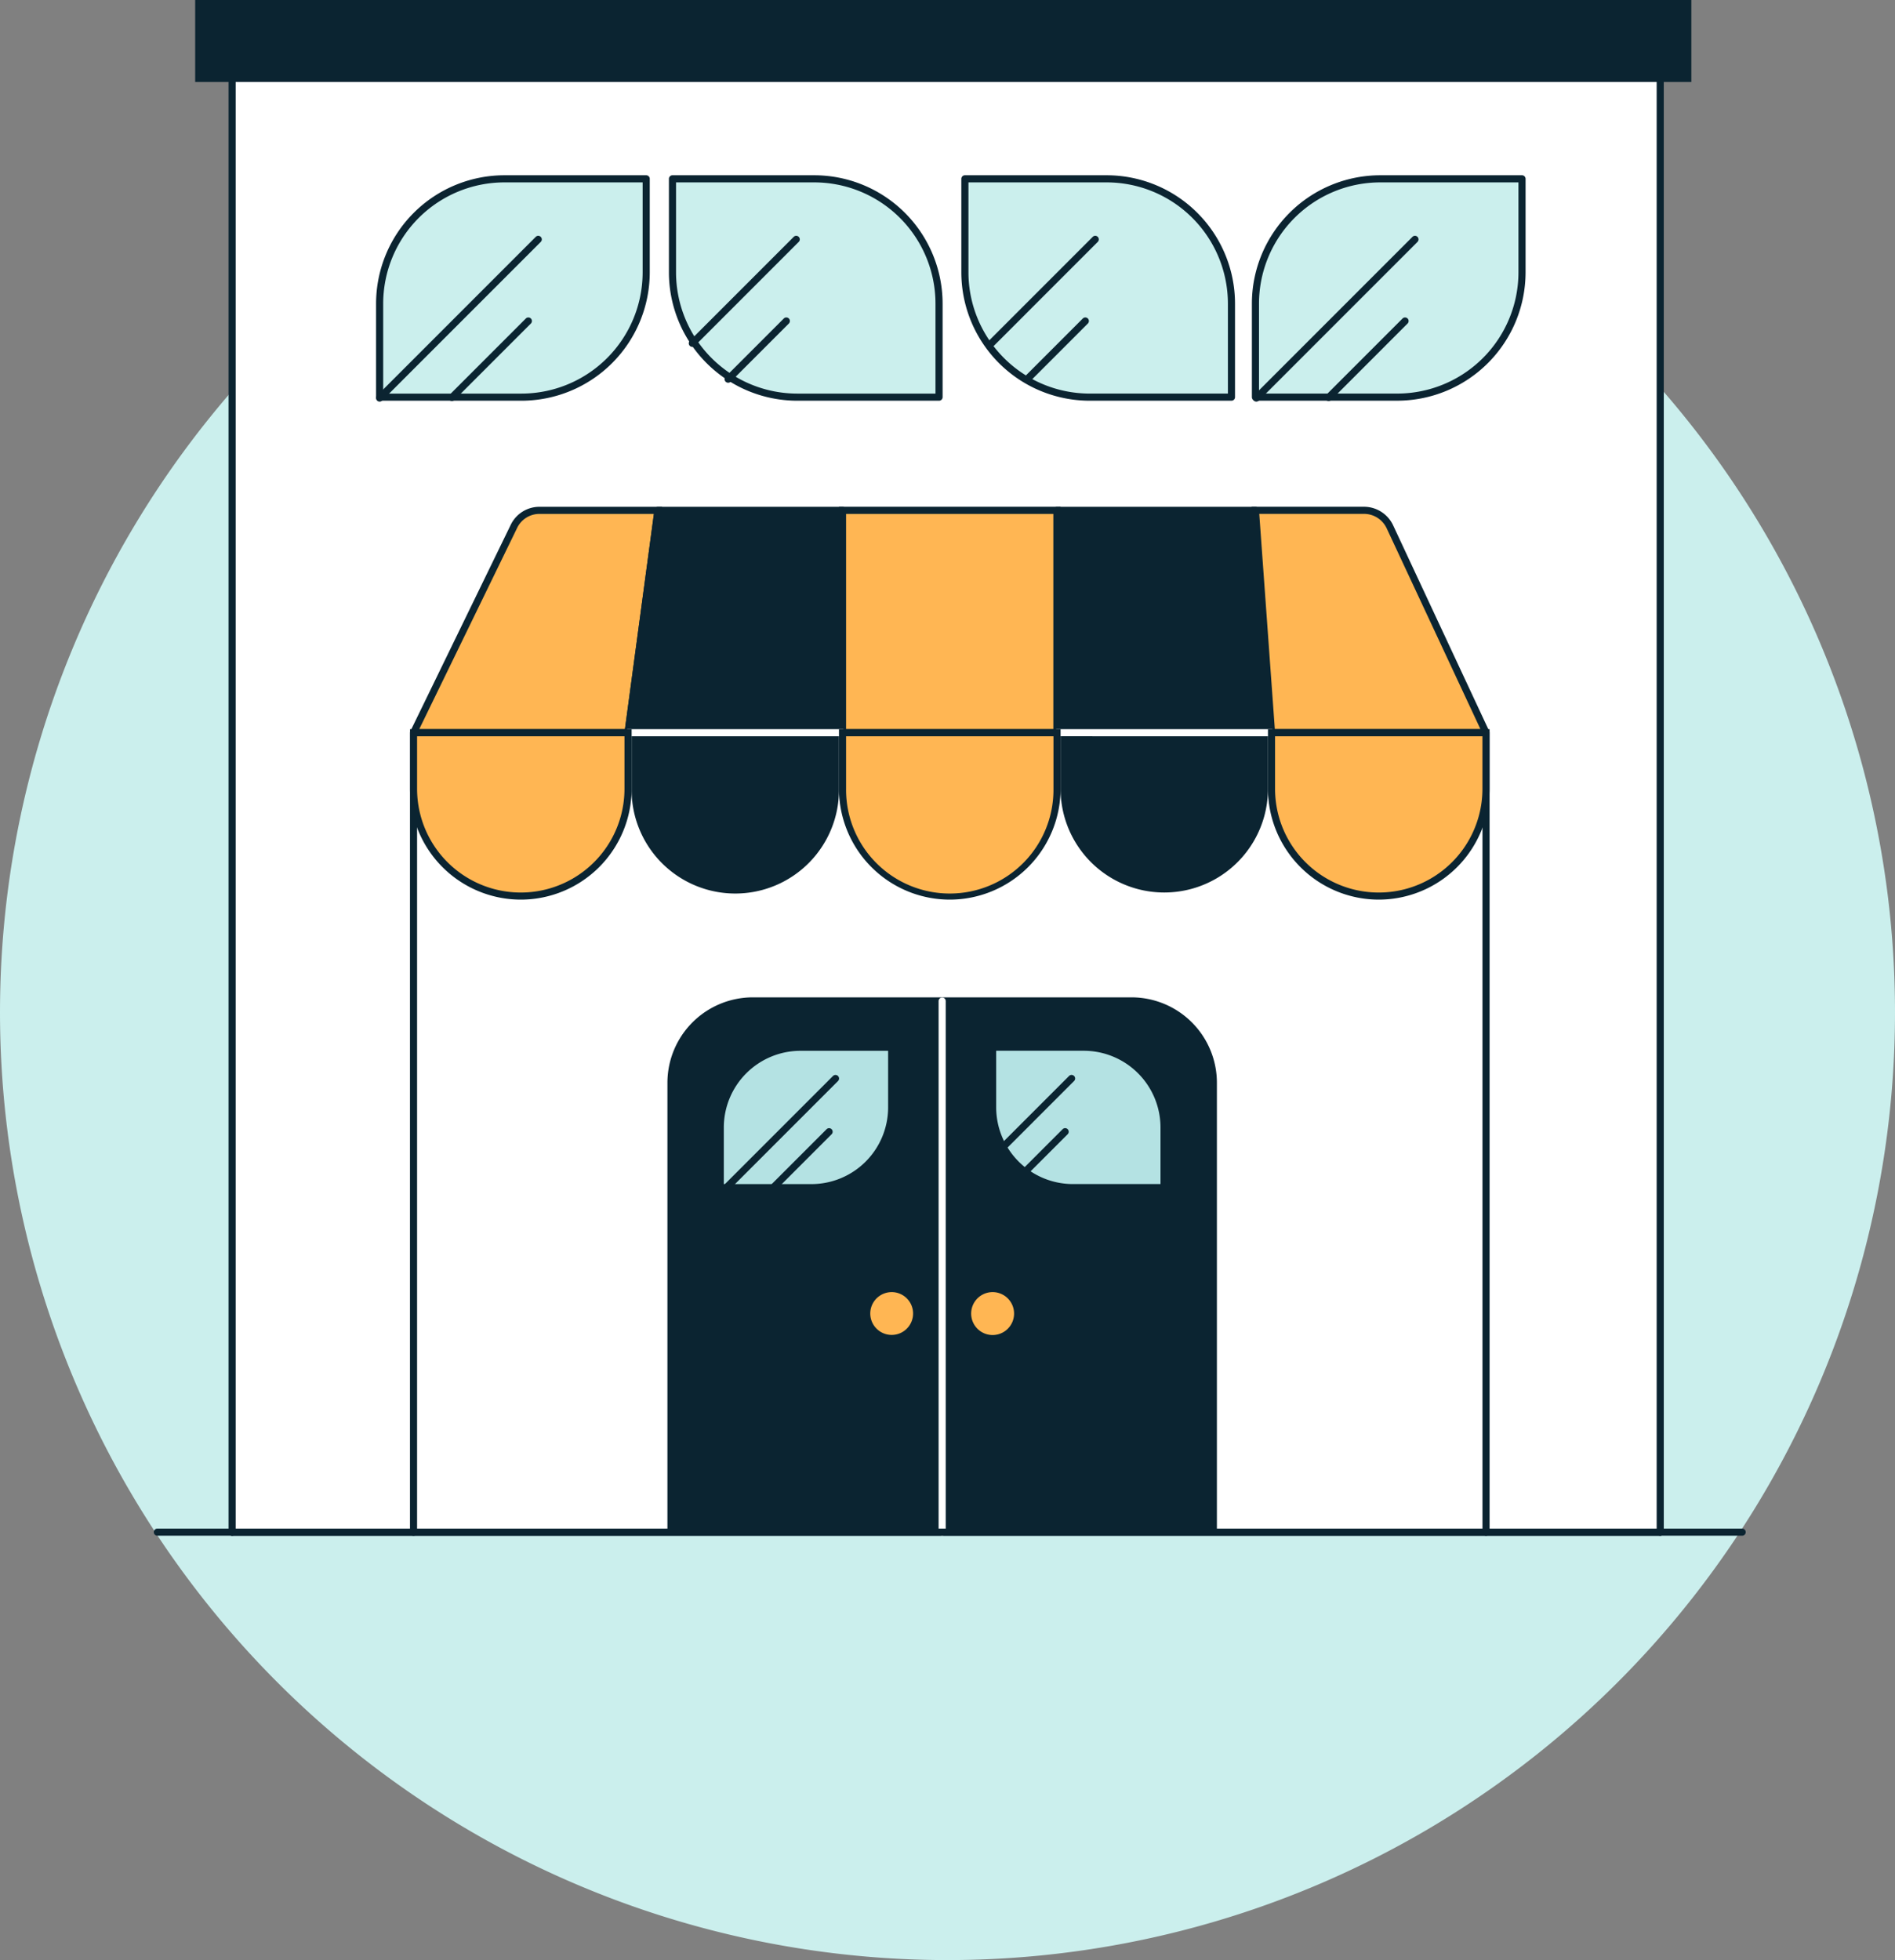
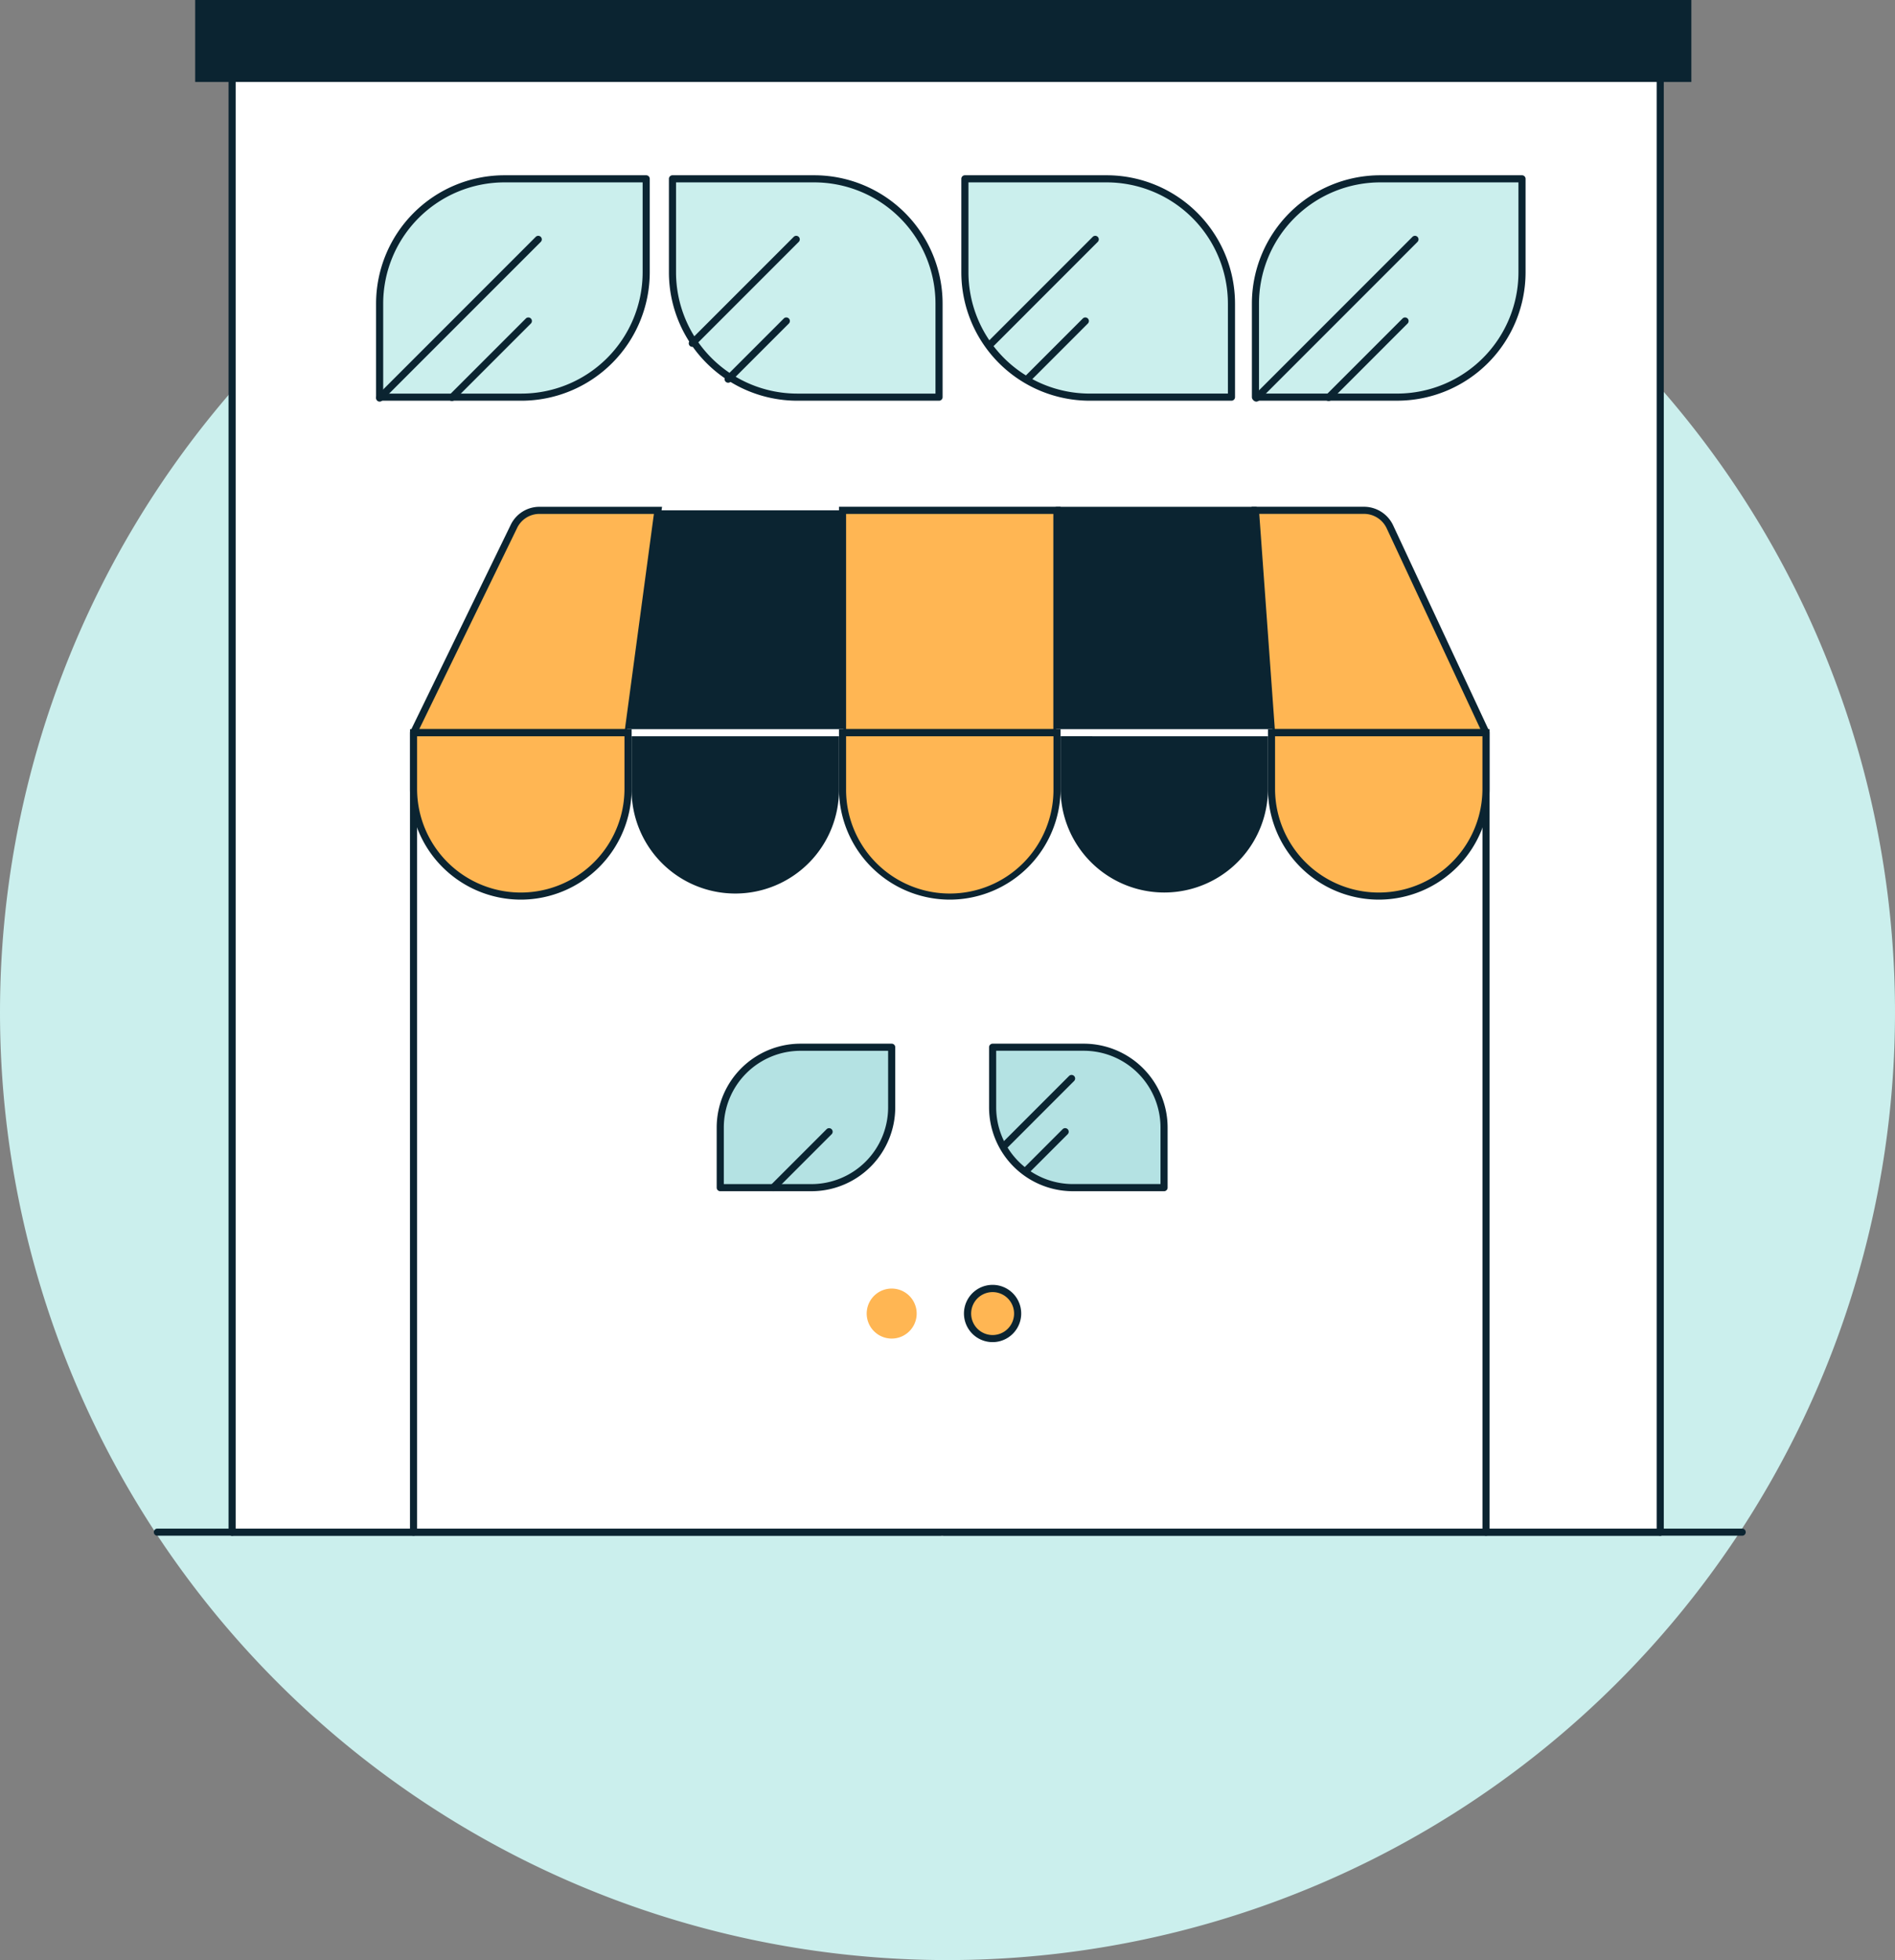
<svg xmlns="http://www.w3.org/2000/svg" id="Groupe_373" data-name="Groupe 373" width="199.747" height="206.551" viewBox="0 0 199.747 206.551">
  <rect x="0" y="0" width="199.747" height="206.551" fill="#808080" stroke="none" />
  <defs>
    <clipPath id="clip-path">
      <rect id="Rectangle_242" data-name="Rectangle 242" width="199.747" height="206.551" fill="none" />
    </clipPath>
  </defs>
  <g id="Groupe_372" data-name="Groupe 372" clip-path="url(#clip-path)">
    <path id="Tracé_399" data-name="Tracé 399" d="M199.747,106.678A99.873,99.873,0,1,1,99.874,6.8a99.873,99.873,0,0,1,99.873,99.873" fill="#cbefed" />
    <path id="Tracé_400" data-name="Tracé 400" d="M183.638,161.829H16.589a.375.375,0,1,1,0-.75H183.638a.375.375,0,0,1,0,.75" fill="#0b2431" />
    <path id="Tracé_401" data-name="Tracé 401" d="M24.466,161.454V3.9H175V161.454" fill="#fff" />
    <path id="Tracé_402" data-name="Tracé 402" d="M175,161.829a.375.375,0,0,1-.375-.375V4.274H24.841v157.18a.375.375,0,0,1-.75,0V3.9a.375.375,0,0,1,.375-.375H175a.375.375,0,0,1,.375.375V161.454a.375.375,0,0,1-.375.375" fill="#0b2431" />
    <path id="Tracé_403" data-name="Tracé 403" d="M156.638,161.829a.375.375,0,0,1-.375-.375V77.587H43.964v83.867a.375.375,0,0,1-.75,0V77.212a.375.375,0,0,1,.375-.375H156.638a.375.375,0,0,1,.375.375v84.242a.375.375,0,0,1-.375.375" fill="#0b2431" />
-     <path id="Tracé_404" data-name="Tracé 404" d="M128.27,161.454H70.352V114.105a9.008,9.008,0,0,1,9.009-9.008h39.9a9.008,9.008,0,0,1,9.009,9.008Z" fill="#0b2431" />
    <path id="Tracé_405" data-name="Tracé 405" d="M75.92,125.151h9.614a8.456,8.456,0,0,0,8.456-8.456v-6.34H84.376a8.456,8.456,0,0,0-8.456,8.456Z" fill="#b4e2e3" />
    <path id="Tracé_406" data-name="Tracé 406" d="M85.534,125.526H75.92a.375.375,0,0,1-.375-.375v-6.34a8.842,8.842,0,0,1,8.831-8.831H93.99a.375.375,0,0,1,.375.375v6.34a8.842,8.842,0,0,1-8.831,8.831m-9.239-.75h9.239a8.09,8.09,0,0,0,8.081-8.081V110.73H84.376a8.09,8.09,0,0,0-8.081,8.081Z" fill="#0b2431" />
    <path id="Tracé_407" data-name="Tracé 407" d="M104.631,110.355h9.614a8.456,8.456,0,0,1,8.456,8.456v6.34h-9.614a8.456,8.456,0,0,1-8.456-8.456Z" fill="#b4e2e3" />
    <path id="Tracé_408" data-name="Tracé 408" d="M122.7,125.526h-9.614a8.842,8.842,0,0,1-8.831-8.831v-6.34a.375.375,0,0,1,.375-.375h9.614a8.842,8.842,0,0,1,8.831,8.831v6.34a.375.375,0,0,1-.375.375m-17.695-14.8v5.965a8.09,8.09,0,0,0,8.081,8.081h9.239v-5.965a8.09,8.09,0,0,0-8.081-8.081Z" fill="#0b2431" />
    <path id="Tracé_409" data-name="Tracé 409" d="M160.431,18.844H145.482a13.149,13.149,0,0,0-13.149,13.148V41.85h14.95A13.148,13.148,0,0,0,160.431,28.7Z" fill="#cbefed" />
    <path id="Tracé_410" data-name="Tracé 410" d="M147.282,42.226H132.333a.375.375,0,0,1-.375-.375V31.993a13.539,13.539,0,0,1,13.523-13.524h14.95a.375.375,0,0,1,.375.375V28.7a13.539,13.539,0,0,1-13.524,13.523m-14.574-.75h14.574A12.788,12.788,0,0,0,160.056,28.7V19.219H145.481a12.788,12.788,0,0,0-12.773,12.774Z" fill="#0b2431" />
    <path id="Tracé_411" data-name="Tracé 411" d="M68.113,18.844H53.164A13.149,13.149,0,0,0,40.015,31.992V41.85h14.95A13.148,13.148,0,0,0,68.113,28.7Z" fill="#cbefed" />
    <path id="Tracé_412" data-name="Tracé 412" d="M54.965,42.226H40.016a.375.375,0,0,1-.375-.375V31.993A13.538,13.538,0,0,1,53.163,18.469H68.114a.375.375,0,0,1,.375.375V28.7A13.539,13.539,0,0,1,54.965,42.226m-14.574-.75H54.965A12.788,12.788,0,0,0,67.739,28.7V19.219H53.163A12.788,12.788,0,0,0,40.391,31.993Z" fill="#0b2431" />
    <path id="Tracé_413" data-name="Tracé 413" d="M98.982,41.851H84.033A13.149,13.149,0,0,1,70.884,28.7V18.845h14.95A13.148,13.148,0,0,1,98.982,31.993Z" fill="#cbefed" />
    <path id="Tracé_414" data-name="Tracé 414" d="M98.982,42.226H84.032A13.539,13.539,0,0,1,70.509,28.7V18.844a.375.375,0,0,1,.375-.375H85.833A13.539,13.539,0,0,1,99.357,31.992v9.859a.375.375,0,0,1-.375.375M71.259,19.219V28.7A12.788,12.788,0,0,0,84.032,41.476H98.607V31.992A12.788,12.788,0,0,0,85.833,19.219Z" fill="#0b2431" />
    <path id="Tracé_415" data-name="Tracé 415" d="M129.8,41.851H114.856A13.149,13.149,0,0,1,101.707,28.7V18.845h14.95A13.148,13.148,0,0,1,129.8,31.993Z" fill="#cbefed" />
    <path id="Tracé_416" data-name="Tracé 416" d="M129.8,42.226h-14.95A13.539,13.539,0,0,1,101.332,28.7V18.844a.375.375,0,0,1,.375-.375h14.949A13.539,13.539,0,0,1,130.18,31.992v9.859a.375.375,0,0,1-.375.375M102.082,19.219V28.7a12.788,12.788,0,0,0,12.773,12.774H129.43V31.992a12.788,12.788,0,0,0-12.774-12.773Z" fill="#0b2431" />
    <rect id="Rectangle_240" data-name="Rectangle 240" width="157.709" height="8.638" transform="translate(20.573)" fill="#0b2431" />
    <path id="Tracé_417" data-name="Tracé 417" d="M66.2,77.211H43.822A.146.146,0,0,1,43.691,77L54.182,55.446a2.966,2.966,0,0,1,2.666-1.667H69.355Z" fill="#ffb653" />
    <path id="Tracé_418" data-name="Tracé 418" d="M66.528,77.587h-22.7a.52.52,0,0,1-.469-.748L53.846,55.282a3.361,3.361,0,0,1,3-1.878H69.784Zm-22.338-.75H65.872l3.054-22.683H56.848A2.607,2.607,0,0,0,54.52,55.61Z" fill="#0b2431" />
    <path id="Tracé_419" data-name="Tracé 419" d="M88.809,77.211H66.2l3.156-23.432H88.809Z" fill="#0b2431" />
-     <path id="Tracé_420" data-name="Tracé 420" d="M88.809,77.587H66.2a.376.376,0,0,1-.282-.128.382.382,0,0,1-.09-.3L68.982,53.73a.377.377,0,0,1,.373-.326H88.809a.375.375,0,0,1,.375.375V77.212a.375.375,0,0,1-.375.375m-22.181-.75H88.434V54.154H69.683Z" fill="#0b2431" />
    <rect id="Rectangle_241" data-name="Rectangle 241" width="22.61" height="23.432" transform="translate(88.808 53.779)" fill="#ffb653" />
    <path id="Tracé_421" data-name="Tracé 421" d="M111.793,77.587H88.434V53.4h23.359Zm-22.609-.75h21.859V54.154H89.184Z" fill="#0b2431" />
    <path id="Tracé_422" data-name="Tracé 422" d="M134.028,77.211h-22.61V53.779h20.915Z" fill="#0b2431" />
    <path id="Tracé_423" data-name="Tracé 423" d="M134.027,77.587H111.418a.375.375,0,0,1-.375-.375V53.779a.375.375,0,0,1,.375-.375h20.915a.377.377,0,0,1,.374.348L134.4,77.185a.373.373,0,0,1-.374.4m-22.234-.75h21.831l-1.64-22.683H111.793Z" fill="#0b2431" />
    <path id="Tracé_424" data-name="Tracé 424" d="M156.511,77.211H134.028l-1.7-23.432h11.445a3.009,3.009,0,0,1,2.727,1.736L156.584,77.1a.081.081,0,0,1-.073.115" fill="#ffb653" />
    <path id="Tracé_425" data-name="Tracé 425" d="M156.511,77.587H133.679L131.93,53.4h11.848a3.4,3.4,0,0,1,3.067,1.954l10.166,21.768-.116.251a.455.455,0,0,1-.384.21m-22.135-.75h21.672l-9.883-21.163a2.643,2.643,0,0,0-2.387-1.52H132.736Z" fill="#0b2431" />
    <path id="Tracé_426" data-name="Tracé 426" d="M77.5,94.428h0A11.3,11.3,0,0,1,66.2,83.123V77.212h22.61v5.911A11.305,11.305,0,0,1,77.5,94.428" fill="#0b2431" />
-     <path id="Tracé_427" data-name="Tracé 427" d="M77.5,94.8a11.692,11.692,0,0,1-11.68-11.68V77.212a.375.375,0,0,1,.375-.375H88.809a.375.375,0,0,1,.375.375v5.911A11.692,11.692,0,0,1,77.5,94.8M66.575,77.587v5.536a10.93,10.93,0,1,0,21.859,0V77.587Z" fill="#fff" />
+     <path id="Tracé_427" data-name="Tracé 427" d="M77.5,94.8a11.692,11.692,0,0,1-11.68-11.68V77.212a.375.375,0,0,1,.375-.375H88.809a.375.375,0,0,1,.375.375v5.911A11.692,11.692,0,0,1,77.5,94.8M66.575,77.587v5.536a10.93,10.93,0,1,0,21.859,0V77.587" fill="#fff" />
    <path id="Tracé_428" data-name="Tracé 428" d="M122.723,94.428h0a11.3,11.3,0,0,1-11.305-11.305V77.212h22.61v5.911a11.305,11.305,0,0,1-11.305,11.305" fill="#0b2431" />
    <path id="Tracé_429" data-name="Tracé 429" d="M122.723,94.8a11.692,11.692,0,0,1-11.68-11.68V77.212a.375.375,0,0,1,.375-.375h22.609a.375.375,0,0,1,.375.375v5.911A11.692,11.692,0,0,1,122.723,94.8m-10.93-17.216v5.536a10.929,10.929,0,1,0,21.859,0V77.587Z" fill="#fff" />
    <path id="Tracé_430" data-name="Tracé 430" d="M145.333,94.428h0a11.3,11.3,0,0,1-11.3-11.305V77.212h22.61v5.911a11.305,11.305,0,0,1-11.305,11.305" fill="#ffb653" />
    <path id="Tracé_431" data-name="Tracé 431" d="M145.334,94.8a11.693,11.693,0,0,1-11.681-11.68V76.837h23.36v6.286A11.692,11.692,0,0,1,145.334,94.8M134.4,77.587v5.536a10.93,10.93,0,1,0,21.86,0V77.587Z" fill="#0b2431" />
    <path id="Tracé_432" data-name="Tracé 432" d="M99.311,161.829a.375.375,0,0,1-.375-.375V105.491a.375.375,0,0,1,.75,0v55.963a.375.375,0,0,1-.375.375" fill="#fff" />
    <path id="Tracé_433" data-name="Tracé 433" d="M96.305,139.677a2.634,2.634,0,1,1-1.057-3.573,2.636,2.636,0,0,1,1.057,3.573" fill="#ffb653" />
-     <path id="Tracé_434" data-name="Tracé 434" d="M93.986,141.429a3.017,3.017,0,1,1,.858-.125,3,3,0,0,1-.858.125m.007-5.271a2.266,2.266,0,0,0-1.987,1.182,2.256,2.256,0,1,0,1.987-1.182" fill="#0b2431" />
    <path id="Tracé_435" data-name="Tracé 435" d="M106.946,139.677a2.634,2.634,0,1,1-1.057-3.573,2.636,2.636,0,0,1,1.057,3.573" fill="#ffb653" />
    <path id="Tracé_436" data-name="Tracé 436" d="M104.627,141.429a3.017,3.017,0,1,1,.858-.125,2.992,2.992,0,0,1-.858.125m.007-5.271a2.262,2.262,0,1,0,1.076.275,2.261,2.261,0,0,0-1.076-.275" fill="#0b2431" />
    <path id="Tracé_437" data-name="Tracé 437" d="M105.809,121.166a.375.375,0,0,1-.266-.641l7.143-7.143a.375.375,0,0,1,.531.531l-7.142,7.144a.381.381,0,0,1-.266.109" fill="#0b2431" />
    <path id="Tracé_438" data-name="Tracé 438" d="M108.274,123.631a.375.375,0,0,1-.266-.641l4-4a.376.376,0,0,1,.532.532l-4,4a.377.377,0,0,1-.266.109" fill="#0b2431" />
    <path id="Tracé_439" data-name="Tracé 439" d="M104.494,36.551a.372.372,0,0,1-.265-.108.379.379,0,0,1,0-.533L115.18,24.96a.375.375,0,0,1,.532.53L104.76,36.443a.374.374,0,0,1-.266.108" fill="#0b2431" />
    <path id="Tracé_440" data-name="Tracé 440" d="M108.274,40.331a.375.375,0,0,1-.266-.641l6.127-6.128a.376.376,0,0,1,.532.532l-6.127,6.128a.381.381,0,0,1-.266.109" fill="#0b2431" />
    <path id="Tracé_441" data-name="Tracé 441" d="M132.428,42.32a.375.375,0,0,1-.266-.641l16.72-16.719a.375.375,0,1,1,.531.531l-16.719,16.72a.377.377,0,0,1-.266.109" fill="#0b2431" />
    <path id="Tracé_442" data-name="Tracé 442" d="M140.049,42.257a.375.375,0,0,1-.266-.641l8.055-8.053a.375.375,0,0,1,.531.53l-8.054,8.055a.377.377,0,0,1-.266.109" fill="#0b2431" />
    <path id="Tracé_443" data-name="Tracé 443" d="M40.016,42.32a.375.375,0,0,1-.266-.641L56.47,24.96a.375.375,0,0,1,.531.531L40.282,42.211a.377.377,0,0,1-.266.109" fill="#0b2431" />
    <path id="Tracé_444" data-name="Tracé 444" d="M47.637,42.257a.375.375,0,0,1-.266-.641l8.055-8.053a.375.375,0,0,1,.531.53L47.9,42.148a.377.377,0,0,1-.266.109" fill="#0b2431" />
    <path id="Tracé_445" data-name="Tracé 445" d="M72.976,36.551a.376.376,0,0,1-.266-.108.381.381,0,0,1,0-.533L83.662,24.96a.375.375,0,0,1,.531.53L73.242,36.443a.376.376,0,0,1-.266.108" fill="#0b2431" />
    <path id="Tracé_446" data-name="Tracé 446" d="M76.755,40.331a.375.375,0,0,1-.266-.641l6.128-6.128a.376.376,0,0,1,.532.532l-6.128,6.128a.377.377,0,0,1-.266.109" fill="#0b2431" />
-     <path id="Tracé_447" data-name="Tracé 447" d="M76.567,125.526a.375.375,0,0,1-.266-.641l11.5-11.5a.376.376,0,0,1,.532.532l-11.5,11.5a.377.377,0,0,1-.266.109" fill="#0b2431" />
    <path id="Tracé_448" data-name="Tracé 448" d="M81.5,125.526a.375.375,0,0,1-.266-.641l5.893-5.892a.375.375,0,1,1,.531.531l-5.892,5.893a.377.377,0,0,1-.266.109" fill="#0b2431" />
    <path id="Tracé_449" data-name="Tracé 449" d="M54.9,94.428h0A11.3,11.3,0,0,1,43.59,83.123V77.212H66.2v5.911A11.305,11.305,0,0,1,54.9,94.428" fill="#ffb653" />
    <path id="Tracé_450" data-name="Tracé 450" d="M54.9,94.8a11.693,11.693,0,0,1-11.681-11.68V76.837h23.36v6.286A11.692,11.692,0,0,1,54.9,94.8M43.964,77.587v5.536a10.93,10.93,0,1,0,21.86,0V77.587Z" fill="#0b2431" />
    <path id="Tracé_451" data-name="Tracé 451" d="M100.114,94.428h0A11.305,11.305,0,0,1,88.809,83.123V77.212h22.61v5.911a11.305,11.305,0,0,1-11.305,11.305" fill="#ffb653" />
    <path id="Tracé_452" data-name="Tracé 452" d="M100.114,94.8a11.692,11.692,0,0,1-11.68-11.68V76.837h23.359v6.286A11.692,11.692,0,0,1,100.114,94.8M89.184,77.587v5.536a10.93,10.93,0,1,0,21.859,0V77.587Z" fill="#0b2431" />
    <path id="Tracé_453" data-name="Tracé 453" d="M175,161.829H24.466a.375.375,0,0,1,0-.75H175a.375.375,0,0,1,0,.75" fill="#0b2431" />
  </g>
</svg>